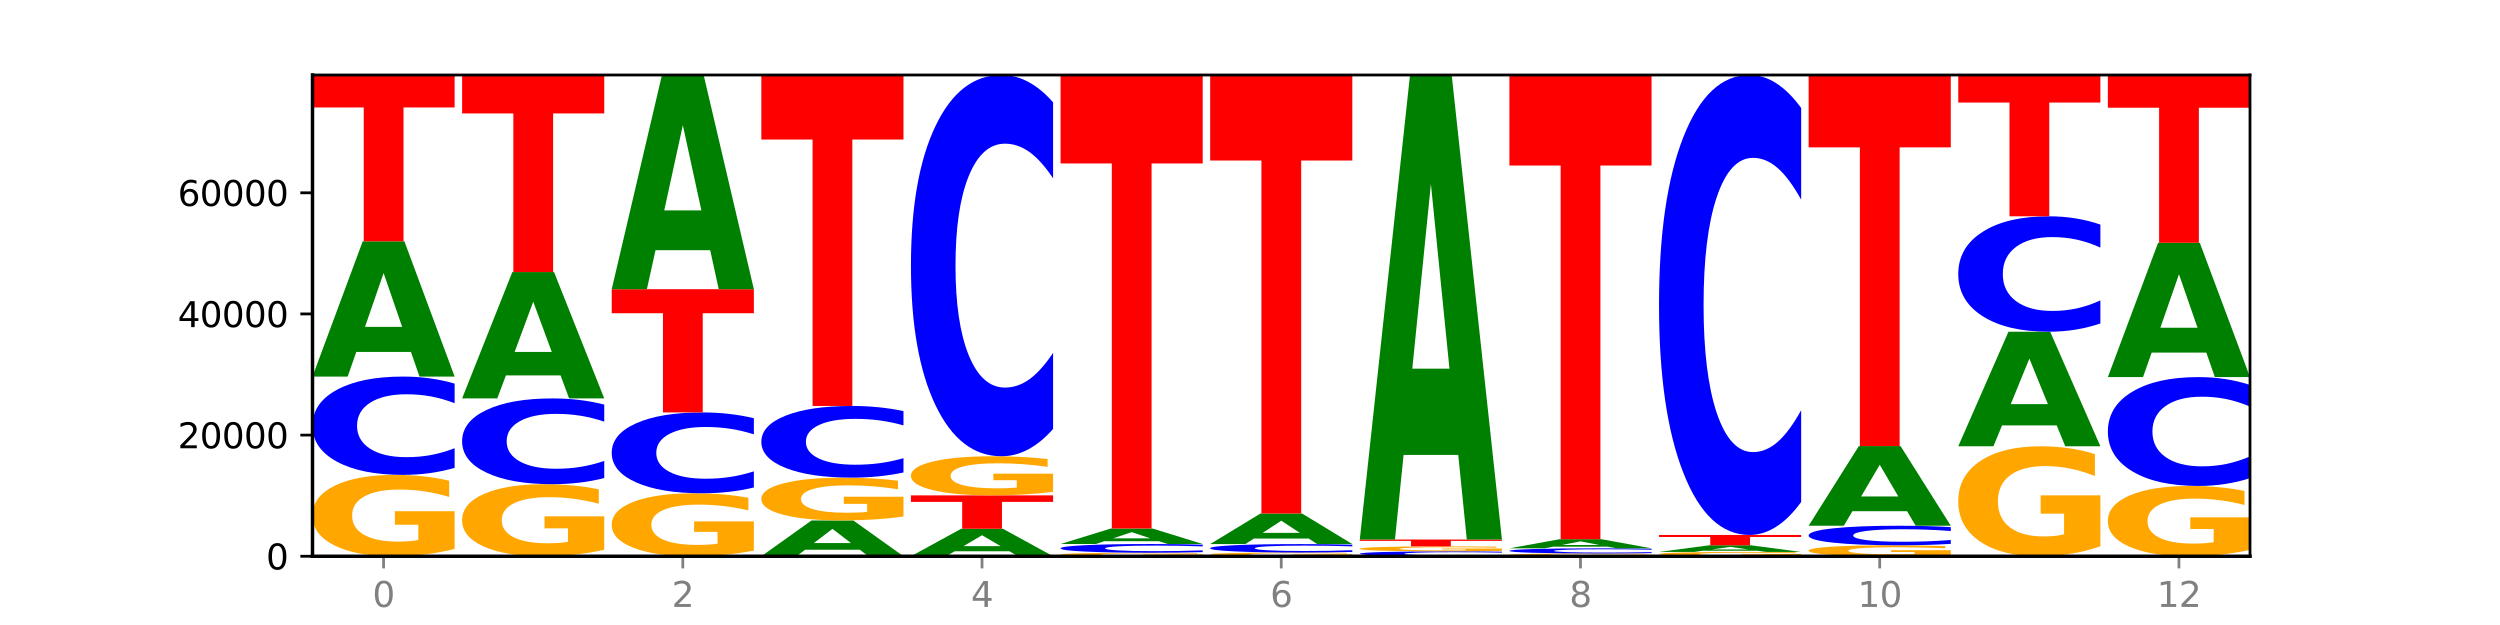
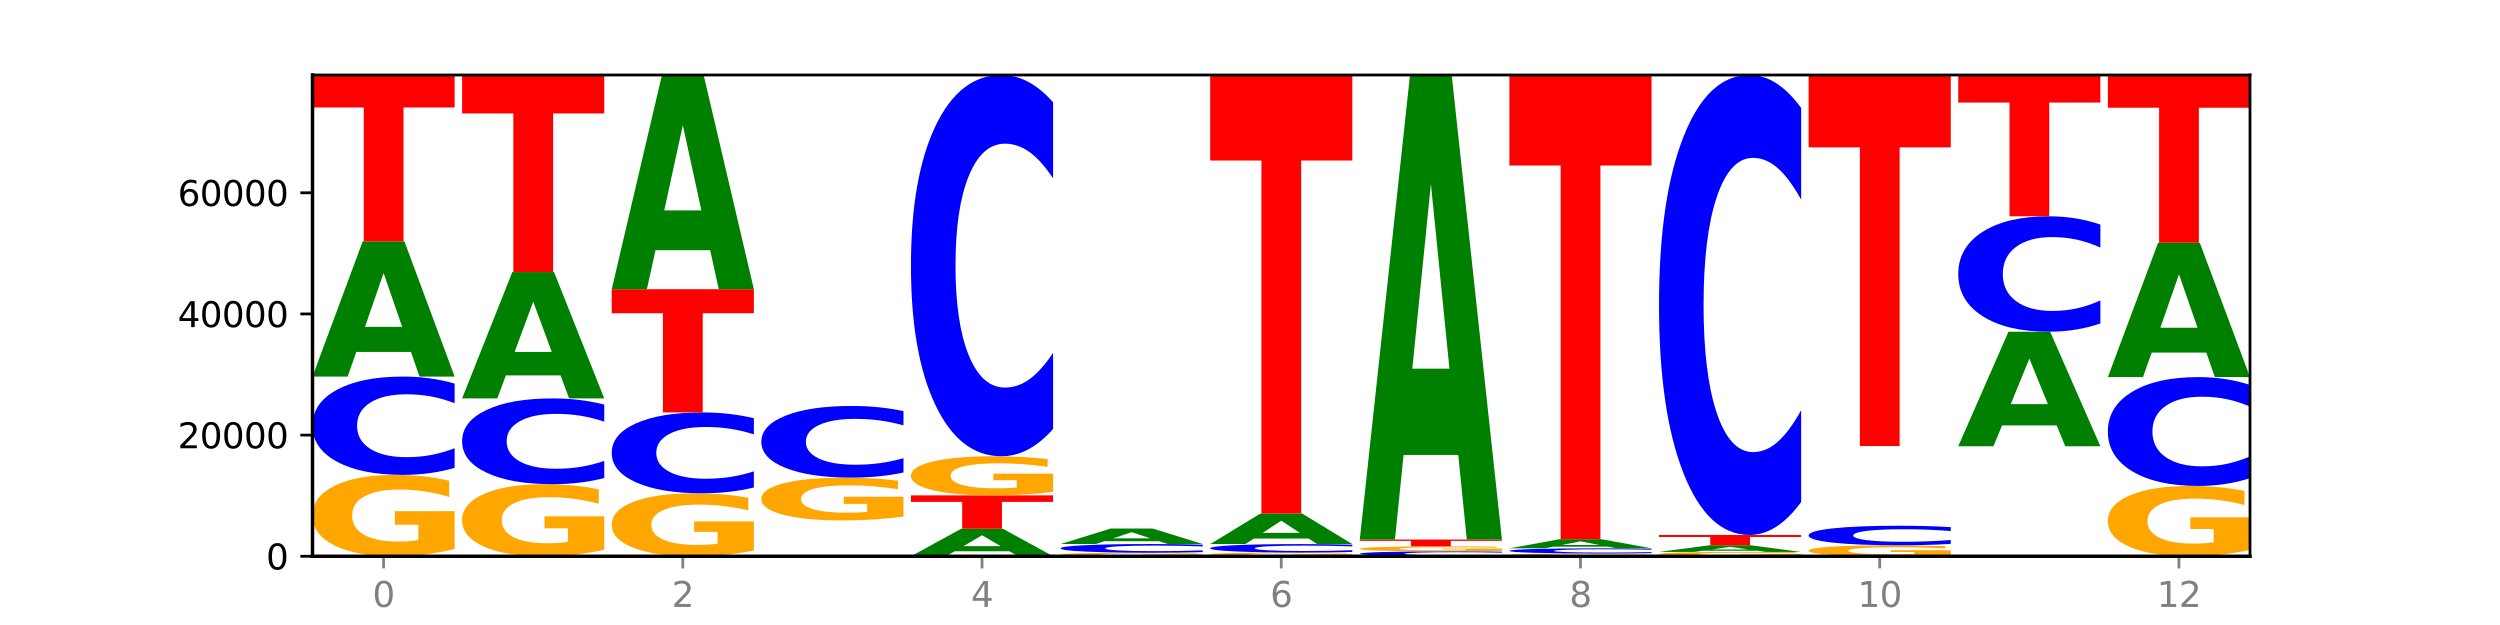
<svg xmlns="http://www.w3.org/2000/svg" xmlns:xlink="http://www.w3.org/1999/xlink" width="720pt" height="180pt" viewBox="0 0 720 180" version="1.1">
  <defs>
    <style type="text/css">*{stroke-linejoin: round; stroke-linecap: butt}</style>
  </defs>
  <g id="figure_1">
    <g id="patch_1">
      <path d="M 0 180  L 720 180  L 720 0  L 0 0  z " style="fill: #ffffff" />
    </g>
    <g id="axes_1">
      <g id="patch_2">
        <path d="M 90 160.2  L 648 160.2  L 648 21.6  L 90 21.6  z " style="fill: #ffffff" />
      </g>
      <g id="line2d_1">
        <path d="M 90 160.2  L 648 160.2  " clip-path="url(#p3630123759)" style="fill: none; stroke: #000000; stroke-width: 0.5; stroke-linecap: square" />
      </g>
      <g id="patch_3">
        <path d="M 130.934 158.08  Q 126.806 159.14 122.366 159.672  Q 117.926 160.2 113.192 160.2  Q 102.495 160.2 96.247 157.044  Q 90 153.888 90 148.49  Q 90 143.03 96.358 139.898  Q 102.724 136.766 113.797 136.766  Q 118.063 136.766 121.971 137.192  Q 125.889 137.613 129.356 138.446  L 129.356 143.117  Q 125.779 142.047 122.237 141.52  Q 118.696 140.987 115.137 140.987  Q 108.55 140.987 104.981 142.933  Q 101.412 144.874 101.412 148.49  Q 101.412 152.072 104.853 154.028  Q 108.293 155.979 114.623 155.979  Q 116.348 155.979 117.825 155.868  Q 119.302 155.751 120.476 155.509  L 120.476 151.124  L 113.733 151.124  L 113.733 147.217  L 130.934 147.217  L 130.934 158.08  z " clip-path="url(#p3630123759)" style="fill: #ffa600" />
      </g>
      <g id="patch_4">
        <path d="M 130.934 134.737  Q 127.51 135.743 123.808 136.252  Q 120.105 136.766 116.073 136.766  Q 104.047 136.766 97.024 132.953  Q 90 129.139 90 122.618  Q 90 116.074 97.024 112.266  Q 104.047 108.453 116.073 108.453  Q 120.105 108.453 123.808 108.967  Q 127.51 109.476 130.934 110.482  L 130.934 116.126  Q 127.479 114.793 124.127 114.173  Q 120.776 113.553 117.073 113.553  Q 110.431 113.553 106.625 115.968  Q 102.83 118.378 102.83 122.618  Q 102.83 126.841 106.625 129.256  Q 110.431 131.666 117.073 131.666  Q 120.776 131.666 124.127 131.046  Q 127.479 130.42 130.934 129.087  L 130.934 134.737  z " clip-path="url(#p3630123759)" style="fill: #0000ff" />
      </g>
      <g id="patch_5">
        <path d="M 118.355 101.359  L 102.613 101.359  L 100.127 108.453  L 90 108.453  L 104.462 69.513  L 116.472 69.513  L 130.934 108.453  L 120.816 108.453  L 118.355 101.359  z M 105.123 94.132  L 115.819 94.132  L 110.48 78.643  L 105.123 94.132  z " clip-path="url(#p3630123759)" style="fill: #008000" />
      </g>
      <g id="patch_6">
        <path d="M 90 21.6  L 130.934 21.6  L 130.934 30.944  L 116.208 30.944  L 116.208 69.513  L 104.755 69.513  L 104.755 30.944  L 90 30.944  L 90 21.6  z " clip-path="url(#p3630123759)" style="fill: #ff0000" />
      </g>
      <g id="patch_7">
        <path d="M 174.023 158.323  Q 169.895 159.261 165.455 159.733  Q 161.014 160.2 156.281 160.2  Q 145.584 160.2 139.336 157.405  Q 133.089 154.611 133.089 149.831  Q 133.089 144.996 139.446 142.223  Q 145.813 139.449 156.886 139.449  Q 161.152 139.449 165.06 139.827  Q 168.977 140.2 172.445 140.937  L 172.445 145.073  Q 168.867 144.126 165.326 143.659  Q 161.785 143.187 158.226 143.187  Q 151.639 143.187 148.07 144.91  Q 144.501 146.629 144.501 149.831  Q 144.501 153.003 147.941 154.735  Q 151.382 156.462 157.712 156.462  Q 159.437 156.462 160.914 156.364  Q 162.391 156.261 163.565 156.046  L 163.565 152.163  L 156.822 152.163  L 156.822 148.704  L 174.023 148.704  L 174.023 158.323  z " clip-path="url(#p3630123759)" style="fill: #ffa600" />
      </g>
      <g id="patch_8">
        <path d="M 174.023 137.679  Q 170.599 138.556 166.897 139  Q 163.194 139.449 159.161 139.449  Q 147.136 139.449 140.112 136.122  Q 133.089 132.795 133.089 127.104  Q 133.089 121.394 140.112 118.071  Q 147.136 114.744 159.161 114.744  Q 163.194 114.744 166.897 115.193  Q 170.599 115.637 174.023 116.515  L 174.023 121.439  Q 170.568 120.276 167.216 119.735  Q 163.864 119.194 160.162 119.194  Q 153.52 119.194 149.714 121.302  Q 145.919 123.404 145.919 127.104  Q 145.919 130.789 149.714 132.897  Q 153.52 134.999 160.162 134.999  Q 163.864 134.999 167.216 134.458  Q 170.568 133.912 174.023 132.749  L 174.023 137.679  z " clip-path="url(#p3630123759)" style="fill: #0000ff" />
      </g>
      <g id="patch_9">
        <path d="M 161.444 108.115  L 145.701 108.115  L 143.216 114.744  L 133.089 114.744  L 147.551 78.354  L 159.561 78.354  L 174.023 114.744  L 163.905 114.744  L 161.444 108.115  z M 148.212 101.361  L 158.908 101.361  L 153.569 86.886  L 148.212 101.361  z " clip-path="url(#p3630123759)" style="fill: #008000" />
      </g>
      <g id="patch_10">
        <path d="M 133.089 21.6  L 174.023 21.6  L 174.023 32.669  L 159.296 32.669  L 159.296 78.354  L 147.844 78.354  L 147.844 32.669  L 133.089 32.669  L 133.089 21.6  z " clip-path="url(#p3630123759)" style="fill: #ff0000" />
      </g>
      <g id="patch_11">
        <path d="M 217.112 158.559  Q 212.984 159.38 208.543 159.792  Q 204.103 160.2 199.369 160.2  Q 188.673 160.2 182.425 157.758  Q 176.178 155.315 176.178 151.139  Q 176.178 146.913 182.535 144.49  Q 188.902 142.066 199.975 142.066  Q 204.241 142.066 208.149 142.396  Q 212.066 142.722 215.534 143.366  L 215.534 146.981  Q 211.956 146.153 208.415 145.745  Q 204.874 145.333 201.314 145.333  Q 194.727 145.333 191.159 146.839  Q 187.59 148.341 187.59 151.139  Q 187.59 153.911 191.03 155.424  Q 194.471 156.934 200.801 156.934  Q 202.525 156.934 204.002 156.847  Q 205.479 156.758 206.654 156.57  L 206.654 153.177  L 199.911 153.177  L 199.911 150.154  L 217.112 150.154  L 217.112 158.559  z " clip-path="url(#p3630123759)" style="fill: #ffa600" />
      </g>
      <g id="patch_12">
        <path d="M 217.112 140.397  Q 213.688 141.225 209.985 141.643  Q 206.283 142.066 202.25 142.066  Q 190.225 142.066 183.201 138.93  Q 176.178 135.794 176.178 130.431  Q 176.178 125.048 183.201 121.917  Q 190.225 118.781 202.25 118.781  Q 206.283 118.781 209.985 119.204  Q 213.688 119.623 217.112 120.45  L 217.112 125.092  Q 213.657 123.995 210.305 123.485  Q 206.953 122.975 203.251 122.975  Q 196.609 122.975 192.803 124.962  Q 189.008 126.944 189.008 130.431  Q 189.008 133.904 192.803 135.89  Q 196.609 137.872 203.251 137.872  Q 206.953 137.872 210.305 137.362  Q 213.657 136.847 217.112 135.751  L 217.112 140.397  z " clip-path="url(#p3630123759)" style="fill: #0000ff" />
      </g>
      <g id="patch_13">
        <path d="M 176.178 83.29  L 217.112 83.29  L 217.112 90.212  L 202.385 90.212  L 202.385 118.781  L 190.933 118.781  L 190.933 90.212  L 176.178 90.212  L 176.178 83.29  z " clip-path="url(#p3630123759)" style="fill: #ff0000" />
      </g>
      <g id="patch_14">
        <path d="M 204.533 72.052  L 188.79 72.052  L 186.304 83.29  L 176.178 83.29  L 190.64 21.6  L 202.65 21.6  L 217.112 83.29  L 206.993 83.29  L 204.533 72.052  z M 191.301 60.602  L 201.997 60.602  L 196.657 36.064  L 191.301 60.602  z " clip-path="url(#p3630123759)" style="fill: #008000" />
      </g>
      <g id="patch_15">
-         <path d="M 247.622 158.321  L 231.879 158.321  L 229.393 160.2  L 219.266 160.2  L 233.729 149.886  L 245.739 149.886  L 260.201 160.2  L 250.082 160.2  L 247.622 158.321  z M 234.39 156.407  L 245.086 156.407  L 239.746 152.304  L 234.39 156.407  z " clip-path="url(#p3630123759)" style="fill: #008000" />
-       </g>
+         </g>
      <g id="patch_16">
        <path d="M 260.201 148.77  Q 256.072 149.328 251.632 149.608  Q 247.192 149.886 242.458 149.886  Q 231.761 149.886 225.514 148.225  Q 219.266 146.565 219.266 143.726  Q 219.266 140.853 225.624 139.206  Q 231.991 137.558 243.064 137.558  Q 247.33 137.558 251.238 137.782  Q 255.155 138.004 258.623 138.442  L 258.623 140.899  Q 255.045 140.336 251.504 140.059  Q 247.963 139.779 244.403 139.779  Q 237.816 139.779 234.248 140.802  Q 230.679 141.824 230.679 143.726  Q 230.679 145.61 234.119 146.639  Q 237.559 147.665 243.889 147.665  Q 245.614 147.665 247.091 147.607  Q 248.568 147.546 249.742 147.418  L 249.742 145.111  L 243 145.111  L 243 143.056  L 260.201 143.056  L 260.201 148.77  z " clip-path="url(#p3630123759)" style="fill: #ffa600" />
      </g>
      <g id="patch_17">
        <path d="M 260.201 136.079  Q 256.777 136.812 253.074 137.183  Q 249.372 137.558 245.339 137.558  Q 233.313 137.558 226.29 134.778  Q 219.266 131.998 219.266 127.244  Q 219.266 122.473 226.29 119.698  Q 233.313 116.918 245.339 116.918  Q 249.372 116.918 253.074 117.293  Q 256.777 117.664 260.201 118.397  L 260.201 122.512  Q 256.746 121.539 253.394 121.088  Q 250.042 120.636 246.339 120.636  Q 239.697 120.636 235.892 122.396  Q 232.096 124.153 232.096 127.244  Q 232.096 130.323 235.892 132.084  Q 239.697 133.84 246.339 133.84  Q 250.042 133.84 253.394 133.388  Q 256.746 132.932 260.201 131.96  L 260.201 136.079  z " clip-path="url(#p3630123759)" style="fill: #0000ff" />
      </g>
      <g id="patch_18">
-         <path d="M 219.266 21.6  L 260.201 21.6  L 260.201 40.19  L 245.474 40.19  L 245.474 116.918  L 234.022 116.918  L 234.022 40.19  L 219.266 40.19  L 219.266 21.6  z " clip-path="url(#p3630123759)" style="fill: #ff0000" />
-       </g>
+         </g>
      <g id="patch_19">
        <path d="M 290.71 158.759  L 274.968 158.759  L 272.482 160.2  L 262.355 160.2  L 276.817 152.288  L 288.827 152.288  L 303.29 160.2  L 293.171 160.2  L 290.71 158.759  z M 277.479 157.29  L 288.175 157.29  L 282.835 154.143  L 277.479 157.29  z " clip-path="url(#p3630123759)" style="fill: #008000" />
      </g>
      <g id="patch_20">
        <path d="M 262.355 142.668  L 303.29 142.668  L 303.29 144.544  L 288.563 144.544  L 288.563 152.288  L 277.111 152.288  L 277.111 144.544  L 262.355 144.544  L 262.355 142.668  z " clip-path="url(#p3630123759)" style="fill: #ff0000" />
      </g>
      <g id="patch_21">
        <path d="M 303.29 141.649  Q 299.161 142.158 294.721 142.415  Q 290.281 142.668 285.547 142.668  Q 274.85 142.668 268.603 141.151  Q 262.355 139.633 262.355 137.037  Q 262.355 134.412 268.713 132.906  Q 275.08 131.4 286.153 131.4  Q 290.418 131.4 294.327 131.605  Q 298.244 131.807 301.712 132.207  L 301.712 134.454  Q 298.134 133.939 294.593 133.686  Q 291.051 133.43 287.492 133.43  Q 280.905 133.43 277.336 134.365  Q 273.768 135.299 273.768 137.037  Q 273.768 138.76 277.208 139.7  Q 280.648 140.638 286.978 140.638  Q 288.703 140.638 290.18 140.585  Q 291.657 140.529 292.831 140.413  L 292.831 138.304  L 286.088 138.304  L 286.088 136.425  L 303.29 136.425  L 303.29 141.649  z " clip-path="url(#p3630123759)" style="fill: #ffa600" />
      </g>
      <g id="patch_22">
        <path d="M 303.29 123.529  Q 299.865 127.431 296.163 129.404  Q 292.46 131.4 288.428 131.4  Q 276.402 131.4 269.379 116.612  Q 262.355 101.823 262.355 76.534  Q 262.355 51.154 269.379 36.388  Q 276.402 21.6 288.428 21.6  Q 292.46 21.6 296.163 23.596  Q 299.865 25.569 303.29 29.47  L 303.29 51.358  Q 299.835 46.186 296.483 43.782  Q 293.131 41.378 289.428 41.378  Q 282.786 41.378 278.981 50.745  Q 275.185 60.09 275.185 76.534  Q 275.185 92.91 278.981 102.277  Q 282.786 111.622 289.428 111.622  Q 293.131 111.622 296.483 109.218  Q 299.835 106.791 303.29 101.619  L 303.29 123.529  z " clip-path="url(#p3630123759)" style="fill: #0000ff" />
      </g>
      <g id="patch_23">
        <path d="M 346.378 160.108  Q 342.25 160.154 337.81 160.177  Q 333.37 160.2 328.636 160.2  Q 317.939 160.2 311.692 160.064  Q 305.444 159.927 305.444 159.694  Q 305.444 159.459 311.802 159.323  Q 318.168 159.188 329.241 159.188  Q 333.507 159.188 337.415 159.207  Q 341.333 159.225 344.8 159.261  L 344.8 159.462  Q 341.223 159.416 337.681 159.393  Q 334.14 159.37 330.581 159.37  Q 323.994 159.37 320.425 159.454  Q 316.856 159.538 316.856 159.694  Q 316.856 159.849 320.297 159.933  Q 323.737 160.018 330.067 160.018  Q 331.792 160.018 333.269 160.013  Q 334.746 160.008 335.92 159.997  L 335.92 159.808  L 329.177 159.808  L 329.177 159.639  L 346.378 159.639  L 346.378 160.108  z " clip-path="url(#p3630123759)" style="fill: #ffa600" />
      </g>
      <g id="patch_24">
        <path d="M 346.378 159.008  Q 342.954 159.097 339.252 159.142  Q 335.549 159.188 331.517 159.188  Q 319.491 159.188 312.468 158.85  Q 305.444 158.512 305.444 157.934  Q 305.444 157.353 312.468 157.016  Q 319.491 156.678 331.517 156.678  Q 335.549 156.678 339.252 156.723  Q 342.954 156.768 346.378 156.858  L 346.378 157.358  Q 342.923 157.24 339.571 157.185  Q 336.22 157.13 332.517 157.13  Q 325.875 157.13 322.069 157.344  Q 318.274 157.558 318.274 157.934  Q 318.274 158.308 322.069 158.522  Q 325.875 158.736 332.517 158.736  Q 336.22 158.736 339.571 158.681  Q 342.923 158.625 346.378 158.507  L 346.378 159.008  z " clip-path="url(#p3630123759)" style="fill: #0000ff" />
      </g>
      <g id="patch_25">
        <path d="M 333.799 155.864  L 318.057 155.864  L 315.571 156.678  L 305.444 156.678  L 319.906 152.211  L 331.916 152.211  L 346.378 156.678  L 336.26 156.678  L 333.799 155.864  z M 320.567 155.035  L 331.263 155.035  L 325.924 153.259  L 320.567 155.035  z " clip-path="url(#p3630123759)" style="fill: #008000" />
      </g>
      <g id="patch_26">
-         <path d="M 305.444 21.6  L 346.378 21.6  L 346.378 47.073  L 331.652 47.073  L 331.652 152.211  L 320.199 152.211  L 320.199 47.073  L 305.444 47.073  L 305.444 21.6  z " clip-path="url(#p3630123759)" style="fill: #ff0000" />
-       </g>
+         </g>
      <g id="patch_27">
        <path d="M 389.467 160.103  Q 385.339 160.151 380.899 160.176  Q 376.458 160.2 371.725 160.2  Q 361.028 160.2 354.78 160.055  Q 348.533 159.911 348.533 159.664  Q 348.533 159.414 354.89 159.27  Q 361.257 159.127 372.33 159.127  Q 376.596 159.127 380.504 159.147  Q 384.421 159.166 387.889 159.204  L 387.889 159.418  Q 384.311 159.369 380.77 159.345  Q 377.229 159.32 373.67 159.32  Q 367.083 159.32 363.514 159.409  Q 359.945 159.498 359.945 159.664  Q 359.945 159.828 363.386 159.917  Q 366.826 160.007 373.156 160.007  Q 374.881 160.007 376.358 160.002  Q 377.835 159.996 379.009 159.985  L 379.009 159.784  L 372.266 159.784  L 372.266 159.606  L 389.467 159.606  L 389.467 160.103  z " clip-path="url(#p3630123759)" style="fill: #ffa600" />
      </g>
      <g id="patch_28">
        <path d="M 389.467 158.953  Q 386.043 159.039 382.341 159.083  Q 378.638 159.127 374.605 159.127  Q 362.58 159.127 355.556 158.8  Q 348.533 158.472 348.533 157.913  Q 348.533 157.351 355.556 157.024  Q 362.58 156.697 374.605 156.697  Q 378.638 156.697 382.341 156.741  Q 386.043 156.785 389.467 156.871  L 389.467 157.355  Q 386.012 157.241 382.66 157.188  Q 379.308 157.135 375.606 157.135  Q 368.964 157.135 365.158 157.342  Q 361.363 157.549 361.363 157.913  Q 361.363 158.275 365.158 158.482  Q 368.964 158.689 375.606 158.689  Q 379.308 158.689 382.66 158.636  Q 386.012 158.582 389.467 158.468  L 389.467 158.953  z " clip-path="url(#p3630123759)" style="fill: #0000ff" />
      </g>
      <g id="patch_29">
        <path d="M 376.888 155.094  L 361.145 155.094  L 358.66 156.697  L 348.533 156.697  L 362.995 147.897  L 375.005 147.897  L 389.467 156.697  L 379.349 156.697  L 376.888 155.094  z M 363.656 153.46  L 374.352 153.46  L 369.013 149.96  L 363.656 153.46  z " clip-path="url(#p3630123759)" style="fill: #008000" />
      </g>
      <g id="patch_30">
        <path d="M 348.533 21.6  L 389.467 21.6  L 389.467 46.231  L 374.74 46.231  L 374.74 147.897  L 363.288 147.897  L 363.288 46.231  L 348.533 46.231  L 348.533 21.6  z " clip-path="url(#p3630123759)" style="fill: #ff0000" />
      </g>
      <g id="patch_31">
        <path d="M 432.556 160.098  Q 429.132 160.149 425.429 160.174  Q 421.727 160.2 417.694 160.2  Q 405.669 160.2 398.645 160.008  Q 391.622 159.817 391.622 159.49  Q 391.622 159.161 398.645 158.97  Q 405.669 158.778 417.694 158.778  Q 421.727 158.778 425.429 158.804  Q 429.132 158.83 432.556 158.88  L 432.556 159.163  Q 429.101 159.097 425.749 159.065  Q 422.397 159.034 418.695 159.034  Q 412.053 159.034 408.247 159.156  Q 404.452 159.277 404.452 159.49  Q 404.452 159.702 408.247 159.823  Q 412.053 159.944 418.695 159.944  Q 422.397 159.944 425.749 159.913  Q 429.101 159.881 432.556 159.814  L 432.556 160.098  z " clip-path="url(#p3630123759)" style="fill: #0000ff" />
      </g>
      <g id="patch_32">
        <path d="M 432.556 158.649  Q 428.428 158.713 423.987 158.746  Q 419.547 158.778 414.813 158.778  Q 404.117 158.778 397.869 158.586  Q 391.622 158.393 391.622 158.064  Q 391.622 157.731 397.979 157.54  Q 404.346 157.349 415.419 157.349  Q 419.685 157.349 423.593 157.375  Q 427.51 157.401 430.978 157.452  L 430.978 157.737  Q 427.4 157.671 423.859 157.639  Q 420.318 157.607 416.758 157.607  Q 410.171 157.607 406.603 157.725  Q 403.034 157.844 403.034 158.064  Q 403.034 158.283 406.474 158.402  Q 409.915 158.521 416.245 158.521  Q 417.969 158.521 419.446 158.514  Q 420.923 158.507 422.098 158.492  L 422.098 158.225  L 415.355 158.225  L 415.355 157.987  L 432.556 157.987  L 432.556 158.649  z " clip-path="url(#p3630123759)" style="fill: #ffa600" />
      </g>
      <g id="patch_33">
        <path d="M 391.622 155.388  L 432.556 155.388  L 432.556 155.771  L 417.829 155.771  L 417.829 157.349  L 406.377 157.349  L 406.377 155.771  L 391.622 155.771  L 391.622 155.388  z " clip-path="url(#p3630123759)" style="fill: #ff0000" />
      </g>
      <g id="patch_34">
        <path d="M 419.977 131.016  L 404.234 131.016  L 401.749 155.388  L 391.622 155.388  L 406.084 21.6  L 418.094 21.6  L 432.556 155.388  L 422.437 155.388  L 419.977 131.016  z M 406.745 106.185  L 417.441 106.185  L 412.101 52.968  L 406.745 106.185  z " clip-path="url(#p3630123759)" style="fill: #008000" />
      </g>
      <g id="patch_35">
        <path d="M 475.645 160.128  Q 471.516 160.164 467.076 160.182  Q 462.636 160.2 457.902 160.2  Q 447.205 160.2 440.958 160.093  Q 434.71 159.986 434.71 159.802  Q 434.71 159.617 441.068 159.511  Q 447.435 159.404 458.508 159.404  Q 462.774 159.404 466.682 159.419  Q 470.599 159.433 474.067 159.461  L 474.067 159.62  Q 470.489 159.584 466.948 159.566  Q 463.407 159.548 459.847 159.548  Q 453.26 159.548 449.692 159.614  Q 446.123 159.68 446.123 159.802  Q 446.123 159.924 449.563 159.99  Q 453.003 160.057 459.333 160.057  Q 461.058 160.057 462.535 160.053  Q 464.012 160.049 465.186 160.041  L 465.186 159.892  L 458.444 159.892  L 458.444 159.759  L 475.645 159.759  L 475.645 160.128  z " clip-path="url(#p3630123759)" style="fill: #ffa600" />
      </g>
      <g id="patch_36">
        <path d="M 475.645 159.298  Q 472.221 159.351 468.518 159.377  Q 464.816 159.404 460.783 159.404  Q 448.757 159.404 441.734 159.204  Q 434.71 159.004 434.71 158.662  Q 434.71 158.318 441.734 158.118  Q 448.757 157.918 460.783 157.918  Q 464.816 157.918 468.518 157.945  Q 472.221 157.972 475.645 158.025  L 475.645 158.321  Q 472.19 158.251 468.838 158.218  Q 465.486 158.186 461.783 158.186  Q 455.142 158.186 451.336 158.313  Q 447.54 158.439 447.54 158.662  Q 447.54 158.883 451.336 159.01  Q 455.142 159.137 461.783 159.137  Q 465.486 159.137 468.838 159.104  Q 472.19 159.071 475.645 159.001  L 475.645 159.298  z " clip-path="url(#p3630123759)" style="fill: #0000ff" />
      </g>
      <g id="patch_37">
        <path d="M 463.066 157.439  L 447.323 157.439  L 444.837 157.918  L 434.71 157.918  L 449.173 155.289  L 461.183 155.289  L 475.645 157.918  L 465.526 157.918  L 463.066 157.439  z M 449.834 156.951  L 460.53 156.951  L 455.19 155.905  L 449.834 156.951  z " clip-path="url(#p3630123759)" style="fill: #008000" />
      </g>
      <g id="patch_38">
        <path d="M 434.71 21.6  L 475.645 21.6  L 475.645 47.673  L 460.918 47.673  L 460.918 155.289  L 449.466 155.289  L 449.466 47.673  L 434.71 47.673  L 434.71 21.6  z " clip-path="url(#p3630123759)" style="fill: #ff0000" />
      </g>
      <g id="patch_39">
        <path d="M 518.734 160.088  Q 514.605 160.144 510.165 160.172  Q 505.725 160.2 500.991 160.2  Q 490.294 160.2 484.047 160.033  Q 477.799 159.865 477.799 159.579  Q 477.799 159.29 484.157 159.124  Q 490.524 158.958 501.597 158.958  Q 505.862 158.958 509.771 158.98  Q 513.688 159.003 517.156 159.047  L 517.156 159.294  Q 513.578 159.238 510.037 159.21  Q 506.495 159.182 502.936 159.182  Q 496.349 159.182 492.78 159.285  Q 489.212 159.388 489.212 159.579  Q 489.212 159.769 492.652 159.873  Q 496.092 159.976 502.422 159.976  Q 504.147 159.976 505.624 159.97  Q 507.101 159.964 508.275 159.951  L 508.275 159.719  L 501.532 159.719  L 501.532 159.512  L 518.734 159.512  L 518.734 160.088  z " clip-path="url(#p3630123759)" style="fill: #ffa600" />
      </g>
      <g id="patch_40">
        <path d="M 506.154 158.609  L 490.412 158.609  L 487.926 158.958  L 477.799 158.958  L 492.261 157.046  L 504.271 157.046  L 518.734 158.958  L 508.615 158.958  L 506.154 158.609  z M 492.923 158.255  L 503.619 158.255  L 498.279 157.494  L 492.923 158.255  z " clip-path="url(#p3630123759)" style="fill: #008000" />
      </g>
      <g id="patch_41">
        <path d="M 477.799 154.069  L 518.734 154.069  L 518.734 154.65  L 504.007 154.65  L 504.007 157.046  L 492.555 157.046  L 492.555 154.65  L 477.799 154.65  L 477.799 154.069  z " clip-path="url(#p3630123759)" style="fill: #ff0000" />
      </g>
      <g id="patch_42">
        <path d="M 518.734 144.574  Q 515.31 149.281 511.607 151.661  Q 507.904 154.069 503.872 154.069  Q 491.846 154.069 484.823 136.228  Q 477.799 118.387 477.799 87.876  Q 477.799 57.255 484.823 39.441  Q 491.846 21.6 503.872 21.6  Q 507.904 21.6 511.607 24.008  Q 515.31 26.389 518.734 31.095  L 518.734 57.502  Q 515.279 51.263 511.927 48.362  Q 508.575 45.461 504.872 45.461  Q 498.23 45.461 494.425 56.763  Q 490.629 68.037 490.629 87.876  Q 490.629 107.633 494.425 118.934  Q 498.23 130.208 504.872 130.208  Q 508.575 130.208 511.927 127.307  Q 515.279 124.379 518.734 118.14  L 518.734 144.574  z " clip-path="url(#p3630123759)" style="fill: #0000ff" />
      </g>
      <g id="patch_43">
        <path d="M 561.822 159.914  Q 557.694 160.057 553.254 160.129  Q 548.814 160.2 544.08 160.2  Q 533.383 160.2 527.136 159.775  Q 520.888 159.349 520.888 158.622  Q 520.888 157.886 527.246 157.464  Q 533.612 157.042 544.685 157.042  Q 548.951 157.042 552.859 157.1  Q 556.777 157.156 560.244 157.269  L 560.244 157.898  Q 556.667 157.754 553.125 157.683  Q 549.584 157.611 546.025 157.611  Q 539.438 157.611 535.869 157.873  Q 532.3 158.135 532.3 158.622  Q 532.3 159.105 535.741 159.368  Q 539.181 159.631 545.511 159.631  Q 547.236 159.631 548.713 159.616  Q 550.19 159.601 551.364 159.568  L 551.364 158.977  L 544.621 158.977  L 544.621 158.451  L 561.822 158.451  L 561.822 159.914  z " clip-path="url(#p3630123759)" style="fill: #ffa600" />
      </g>
      <g id="patch_44">
        <path d="M 561.822 156.639  Q 558.398 156.839 554.696 156.94  Q 550.993 157.042 546.961 157.042  Q 534.935 157.042 527.912 156.284  Q 520.888 155.525 520.888 154.228  Q 520.888 152.926 527.912 152.169  Q 534.935 151.411 546.961 151.411  Q 550.993 151.411 554.696 151.513  Q 558.398 151.614 561.822 151.814  L 561.822 152.937  Q 558.367 152.672 555.015 152.548  Q 551.664 152.425 547.961 152.425  Q 541.319 152.425 537.513 152.905  Q 533.718 153.385 533.718 154.228  Q 533.718 155.068 537.513 155.549  Q 541.319 156.028 547.961 156.028  Q 551.664 156.028 555.015 155.904  Q 558.367 155.78 561.822 155.515  L 561.822 156.639  z " clip-path="url(#p3630123759)" style="fill: #0000ff" />
      </g>
      <g id="patch_45">
-         <path d="M 549.243 147.232  L 533.501 147.232  L 531.015 151.411  L 520.888 151.411  L 535.35 128.471  L 547.36 128.471  L 561.822 151.411  L 551.704 151.411  L 549.243 147.232  z M 536.011 142.974  L 546.707 142.974  L 541.368 133.849  L 536.011 142.974  z " clip-path="url(#p3630123759)" style="fill: #008000" />
-       </g>
+         </g>
      <g id="patch_46">
        <path d="M 520.888 21.6  L 561.822 21.6  L 561.822 42.443  L 547.096 42.443  L 547.096 128.471  L 535.643 128.471  L 535.643 42.443  L 520.888 42.443  L 520.888 21.6  z " clip-path="url(#p3630123759)" style="fill: #ff0000" />
      </g>
      <g id="patch_47">
-         <path d="M 604.911 157.335  Q 600.783 158.767 596.343 159.487  Q 591.902 160.2 587.169 160.2  Q 576.472 160.2 570.224 155.935  Q 563.977 151.669 563.977 144.375  Q 563.977 136.995 570.334 132.763  Q 576.701 128.53 587.774 128.53  Q 592.04 128.53 595.948 129.106  Q 599.865 129.675 603.333 130.8  L 603.333 137.113  Q 599.755 135.667 596.214 134.954  Q 592.673 134.235 589.114 134.235  Q 582.527 134.235 578.958 136.864  Q 575.389 139.488 575.389 144.375  Q 575.389 149.216 578.83 151.859  Q 582.27 154.495 588.6 154.495  Q 590.325 154.495 591.802 154.345  Q 593.279 154.188 594.453 153.861  L 594.453 147.934  L 587.71 147.934  L 587.71 142.654  L 604.911 142.654  L 604.911 157.335  z " clip-path="url(#p3630123759)" style="fill: #ffa600" />
-       </g>
+         </g>
      <g id="patch_48">
        <path d="M 592.332 122.52  L 576.589 122.52  L 574.104 128.53  L 563.977 128.53  L 578.439 95.537  L 590.449 95.537  L 604.911 128.53  L 594.793 128.53  L 592.332 122.52  z M 579.1 116.396  L 589.796 116.396  L 584.457 103.273  L 579.1 116.396  z " clip-path="url(#p3630123759)" style="fill: #008000" />
      </g>
      <g id="patch_49">
        <path d="M 604.911 93.154  Q 601.487 94.336 597.785 94.933  Q 594.082 95.537 590.049 95.537  Q 578.024 95.537 571 91.06  Q 563.977 86.583 563.977 78.926  Q 563.977 71.243 571 66.772  Q 578.024 62.295 590.049 62.295  Q 594.082 62.295 597.785 62.899  Q 601.487 63.497 604.911 64.678  L 604.911 71.304  Q 601.456 69.739 598.104 69.011  Q 594.752 68.283 591.05 68.283  Q 584.408 68.283 580.602 71.119  Q 576.807 73.948 576.807 78.926  Q 576.807 83.884 580.602 86.72  Q 584.408 89.549 591.05 89.549  Q 594.752 89.549 598.104 88.822  Q 601.456 88.087 604.911 86.521  L 604.911 93.154  z " clip-path="url(#p3630123759)" style="fill: #0000ff" />
      </g>
      <g id="patch_50">
        <path d="M 563.977 21.6  L 604.911 21.6  L 604.911 29.537  L 590.184 29.537  L 590.184 62.295  L 578.732 62.295  L 578.732 29.537  L 563.977 29.537  L 563.977 21.6  z " clip-path="url(#p3630123759)" style="fill: #ff0000" />
      </g>
      <g id="patch_51">
        <path d="M 648 158.368  Q 643.872 159.284 639.431 159.744  Q 634.991 160.2 630.257 160.2  Q 619.561 160.2 613.313 157.473  Q 607.066 154.746 607.066 150.083  Q 607.066 145.365 613.423 142.66  Q 619.79 139.954 630.863 139.954  Q 635.129 139.954 639.037 140.322  Q 642.954 140.686 646.422 141.405  L 646.422 145.441  Q 642.844 144.516 639.303 144.061  Q 635.762 143.601 632.202 143.601  Q 625.615 143.601 622.047 145.282  Q 618.478 146.959 618.478 150.083  Q 618.478 153.178 621.918 154.868  Q 625.359 156.553 631.689 156.553  Q 633.413 156.553 634.89 156.457  Q 636.367 156.356 637.542 156.147  L 637.542 152.358  L 630.799 152.358  L 630.799 148.983  L 648 148.983  L 648 158.368  z " clip-path="url(#p3630123759)" style="fill: #ffa600" />
      </g>
      <g id="patch_52">
        <path d="M 648 137.707  Q 644.576 138.82 640.873 139.384  Q 637.171 139.954 633.138 139.954  Q 621.113 139.954 614.089 135.731  Q 607.066 131.509 607.066 124.289  Q 607.066 117.042 614.089 112.827  Q 621.113 108.604 633.138 108.604  Q 637.171 108.604 640.873 109.174  Q 644.576 109.738 648 110.852  L 648 117.101  Q 644.545 115.624 641.193 114.938  Q 637.841 114.251 634.139 114.251  Q 627.497 114.251 623.691 116.926  Q 619.896 119.594 619.896 124.289  Q 619.896 128.964 623.691 131.639  Q 627.497 134.307 634.139 134.307  Q 637.841 134.307 641.193 133.62  Q 644.545 132.927 648 131.451  L 648 137.707  z " clip-path="url(#p3630123759)" style="fill: #0000ff" />
      </g>
      <g id="patch_53">
        <path d="M 635.421 101.558  L 619.678 101.558  L 617.193 108.604  L 607.066 108.604  L 621.528 69.923  L 633.538 69.923  L 648 108.604  L 637.881 108.604  L 635.421 101.558  z M 622.189 94.379  L 632.885 94.379  L 627.545 78.992  L 622.189 94.379  z " clip-path="url(#p3630123759)" style="fill: #008000" />
      </g>
      <g id="patch_54">
        <path d="M 607.066 21.6  L 648 21.6  L 648 31.024  L 633.273 31.024  L 633.273 69.923  L 621.821 69.923  L 621.821 31.024  L 607.066 31.024  L 607.066 21.6  z " clip-path="url(#p3630123759)" style="fill: #ff0000" />
      </g>
      <g id="matplotlib.axis_1">
        <g id="xtick_1">
          <g id="line2d_2">
            <defs>
              <path id="m6c7c3880ef" d="M 0 0  L 0 3.5  " style="stroke: #808080; stroke-width: 0.8" />
            </defs>
            <g>
              <use xlink:href="#m6c7c3880ef" x="110.467" y="160.2" style="fill: #808080; stroke: #808080; stroke-width: 0.8" />
            </g>
          </g>
          <g id="text_1">
            <g style="fill: #808080" transform="translate(107.286 174.798) scale(0.1 -0.1)">
              <defs>
                <path id="DejaVuSans-30" d="M 2034 4250  Q 1547 4250 1301 3770  Q 1056 3291 1056 2328  Q 1056 1369 1301 889  Q 1547 409 2034 409  Q 2525 409 2770 889  Q 3016 1369 3016 2328  Q 3016 3291 2770 3770  Q 2525 4250 2034 4250  z M 2034 4750  Q 2819 4750 3233 4129  Q 3647 3509 3647 2328  Q 3647 1150 3233 529  Q 2819 -91 2034 -91  Q 1250 -91 836 529  Q 422 1150 422 2328  Q 422 3509 836 4129  Q 1250 4750 2034 4750  z " transform="scale(0.016)" />
              </defs>
              <use xlink:href="#DejaVuSans-30" />
            </g>
          </g>
        </g>
        <g id="xtick_2">
          <g id="line2d_3">
            <g>
              <use xlink:href="#m6c7c3880ef" x="196.645" y="160.2" style="fill: #808080; stroke: #808080; stroke-width: 0.8" />
            </g>
          </g>
          <g id="text_2">
            <g style="fill: #808080" transform="translate(193.464 174.798) scale(0.1 -0.1)">
              <defs>
                <path id="DejaVuSans-32" d="M 1228 531  L 3431 531  L 3431 0  L 469 0  L 469 531  Q 828 903 1448 1529  Q 2069 2156 2228 2338  Q 2531 2678 2651 2914  Q 2772 3150 2772 3378  Q 2772 3750 2511 3984  Q 2250 4219 1831 4219  Q 1534 4219 1204 4116  Q 875 4013 500 3803  L 500 4441  Q 881 4594 1212 4672  Q 1544 4750 1819 4750  Q 2544 4750 2975 4387  Q 3406 4025 3406 3419  Q 3406 3131 3298 2873  Q 3191 2616 2906 2266  Q 2828 2175 2409 1742  Q 1991 1309 1228 531  z " transform="scale(0.016)" />
              </defs>
              <use xlink:href="#DejaVuSans-32" />
            </g>
          </g>
        </g>
        <g id="xtick_3">
          <g id="line2d_4">
            <g>
              <use xlink:href="#m6c7c3880ef" x="282.822" y="160.2" style="fill: #808080; stroke: #808080; stroke-width: 0.8" />
            </g>
          </g>
          <g id="text_3">
            <g style="fill: #808080" transform="translate(279.641 174.798) scale(0.1 -0.1)">
              <defs>
                <path id="DejaVuSans-34" d="M 2419 4116  L 825 1625  L 2419 1625  L 2419 4116  z M 2253 4666  L 3047 4666  L 3047 1625  L 3713 1625  L 3713 1100  L 3047 1100  L 3047 0  L 2419 0  L 2419 1100  L 313 1100  L 313 1709  L 2253 4666  z " transform="scale(0.016)" />
              </defs>
              <use xlink:href="#DejaVuSans-34" />
            </g>
          </g>
        </g>
        <g id="xtick_4">
          <g id="line2d_5">
            <g>
              <use xlink:href="#m6c7c3880ef" x="369" y="160.2" style="fill: #808080; stroke: #808080; stroke-width: 0.8" />
            </g>
          </g>
          <g id="text_4">
            <g style="fill: #808080" transform="translate(365.819 174.798) scale(0.1 -0.1)">
              <defs>
                <path id="DejaVuSans-36" d="M 2113 2584  Q 1688 2584 1439 2293  Q 1191 2003 1191 1497  Q 1191 994 1439 701  Q 1688 409 2113 409  Q 2538 409 2786 701  Q 3034 994 3034 1497  Q 3034 2003 2786 2293  Q 2538 2584 2113 2584  z M 3366 4563  L 3366 3988  Q 3128 4100 2886 4159  Q 2644 4219 2406 4219  Q 1781 4219 1451 3797  Q 1122 3375 1075 2522  Q 1259 2794 1537 2939  Q 1816 3084 2150 3084  Q 2853 3084 3261 2657  Q 3669 2231 3669 1497  Q 3669 778 3244 343  Q 2819 -91 2113 -91  Q 1303 -91 875 529  Q 447 1150 447 2328  Q 447 3434 972 4092  Q 1497 4750 2381 4750  Q 2619 4750 2861 4703  Q 3103 4656 3366 4563  z " transform="scale(0.016)" />
              </defs>
              <use xlink:href="#DejaVuSans-36" />
            </g>
          </g>
        </g>
        <g id="xtick_5">
          <g id="line2d_6">
            <g>
              <use xlink:href="#m6c7c3880ef" x="455.178" y="160.2" style="fill: #808080; stroke: #808080; stroke-width: 0.8" />
            </g>
          </g>
          <g id="text_5">
            <g style="fill: #808080" transform="translate(451.996 174.798) scale(0.1 -0.1)">
              <defs>
                <path id="DejaVuSans-38" d="M 2034 2216  Q 1584 2216 1326 1975  Q 1069 1734 1069 1313  Q 1069 891 1326 650  Q 1584 409 2034 409  Q 2484 409 2743 651  Q 3003 894 3003 1313  Q 3003 1734 2745 1975  Q 2488 2216 2034 2216  z M 1403 2484  Q 997 2584 770 2862  Q 544 3141 544 3541  Q 544 4100 942 4425  Q 1341 4750 2034 4750  Q 2731 4750 3128 4425  Q 3525 4100 3525 3541  Q 3525 3141 3298 2862  Q 3072 2584 2669 2484  Q 3125 2378 3379 2068  Q 3634 1759 3634 1313  Q 3634 634 3220 271  Q 2806 -91 2034 -91  Q 1263 -91 848 271  Q 434 634 434 1313  Q 434 1759 690 2068  Q 947 2378 1403 2484  z M 1172 3481  Q 1172 3119 1398 2916  Q 1625 2713 2034 2713  Q 2441 2713 2670 2916  Q 2900 3119 2900 3481  Q 2900 3844 2670 4047  Q 2441 4250 2034 4250  Q 1625 4250 1398 4047  Q 1172 3844 1172 3481  z " transform="scale(0.016)" />
              </defs>
              <use xlink:href="#DejaVuSans-38" />
            </g>
          </g>
        </g>
        <g id="xtick_6">
          <g id="line2d_7">
            <g>
              <use xlink:href="#m6c7c3880ef" x="541.355" y="160.2" style="fill: #808080; stroke: #808080; stroke-width: 0.8" />
            </g>
          </g>
          <g id="text_6">
            <g style="fill: #808080" transform="translate(534.993 174.798) scale(0.1 -0.1)">
              <defs>
                <path id="DejaVuSans-31" d="M 794 531  L 1825 531  L 1825 4091  L 703 3866  L 703 4441  L 1819 4666  L 2450 4666  L 2450 531  L 3481 531  L 3481 0  L 794 0  L 794 531  z " transform="scale(0.016)" />
              </defs>
              <use xlink:href="#DejaVuSans-31" />
              <use xlink:href="#DejaVuSans-30" x="63.623" />
            </g>
          </g>
        </g>
        <g id="xtick_7">
          <g id="line2d_8">
            <g>
              <use xlink:href="#m6c7c3880ef" x="627.533" y="160.2" style="fill: #808080; stroke: #808080; stroke-width: 0.8" />
            </g>
          </g>
          <g id="text_7">
            <g style="fill: #808080" transform="translate(621.17 174.798) scale(0.1 -0.1)">
              <use xlink:href="#DejaVuSans-31" />
              <use xlink:href="#DejaVuSans-32" x="63.623" />
            </g>
          </g>
        </g>
      </g>
      <g id="matplotlib.axis_2">
        <g id="ytick_1">
          <g id="line2d_9">
            <defs>
              <path id="mf82420a3c0" d="M 0 0  L -3.5 0  " style="stroke: #000000; stroke-width: 0.8" />
            </defs>
            <g>
              <use xlink:href="#mf82420a3c0" x="90" y="160.2" style="stroke: #000000; stroke-width: 0.8" />
            </g>
          </g>
          <g id="text_8">
            <g transform="translate(76.638 163.999) scale(0.1 -0.1)">
              <use xlink:href="#DejaVuSans-30" />
            </g>
          </g>
        </g>
        <g id="ytick_2">
          <g id="line2d_10">
            <g>
              <use xlink:href="#mf82420a3c0" x="90" y="125.307" style="stroke: #000000; stroke-width: 0.8" />
            </g>
          </g>
          <g id="text_9">
            <g transform="translate(51.188 129.107) scale(0.1 -0.1)">
              <use xlink:href="#DejaVuSans-32" />
              <use xlink:href="#DejaVuSans-30" x="63.623" />
              <use xlink:href="#DejaVuSans-30" x="127.246" />
              <use xlink:href="#DejaVuSans-30" x="190.869" />
              <use xlink:href="#DejaVuSans-30" x="254.492" />
            </g>
          </g>
        </g>
        <g id="ytick_3">
          <g id="line2d_11">
            <g>
              <use xlink:href="#mf82420a3c0" x="90" y="90.415" style="stroke: #000000; stroke-width: 0.8" />
            </g>
          </g>
          <g id="text_10">
            <g transform="translate(51.188 94.214) scale(0.1 -0.1)">
              <use xlink:href="#DejaVuSans-34" />
              <use xlink:href="#DejaVuSans-30" x="63.623" />
              <use xlink:href="#DejaVuSans-30" x="127.246" />
              <use xlink:href="#DejaVuSans-30" x="190.869" />
              <use xlink:href="#DejaVuSans-30" x="254.492" />
            </g>
          </g>
        </g>
        <g id="ytick_4">
          <g id="line2d_12">
            <g>
              <use xlink:href="#mf82420a3c0" x="90" y="55.522" style="stroke: #000000; stroke-width: 0.8" />
            </g>
          </g>
          <g id="text_11">
            <g transform="translate(51.188 59.322) scale(0.1 -0.1)">
              <use xlink:href="#DejaVuSans-36" />
              <use xlink:href="#DejaVuSans-30" x="63.623" />
              <use xlink:href="#DejaVuSans-30" x="127.246" />
              <use xlink:href="#DejaVuSans-30" x="190.869" />
              <use xlink:href="#DejaVuSans-30" x="254.492" />
            </g>
          </g>
        </g>
      </g>
      <g id="patch_55">
        <path d="M 90 160.2  L 90 21.6  " style="fill: none; stroke: #000000; stroke-linejoin: miter; stroke-linecap: square" />
      </g>
      <g id="patch_56">
        <path d="M 648 160.2  L 648 21.6  " style="fill: none; stroke: #000000; stroke-width: 0.8; stroke-linejoin: miter; stroke-linecap: square" />
      </g>
      <g id="patch_57">
        <path d="M 90 160.2  L 648 160.2  " style="fill: none; stroke: #000000; stroke-linejoin: miter; stroke-linecap: square" />
      </g>
      <g id="patch_58">
        <path d="M 90 21.6  L 648 21.6  " style="fill: none; stroke: #000000; stroke-width: 0.8; stroke-linejoin: miter; stroke-linecap: square" />
      </g>
    </g>
  </g>
  <defs>
    <clipPath id="p3630123759">
      <rect x="90" y="21.6" width="558" height="138.6" />
    </clipPath>
  </defs>
</svg>